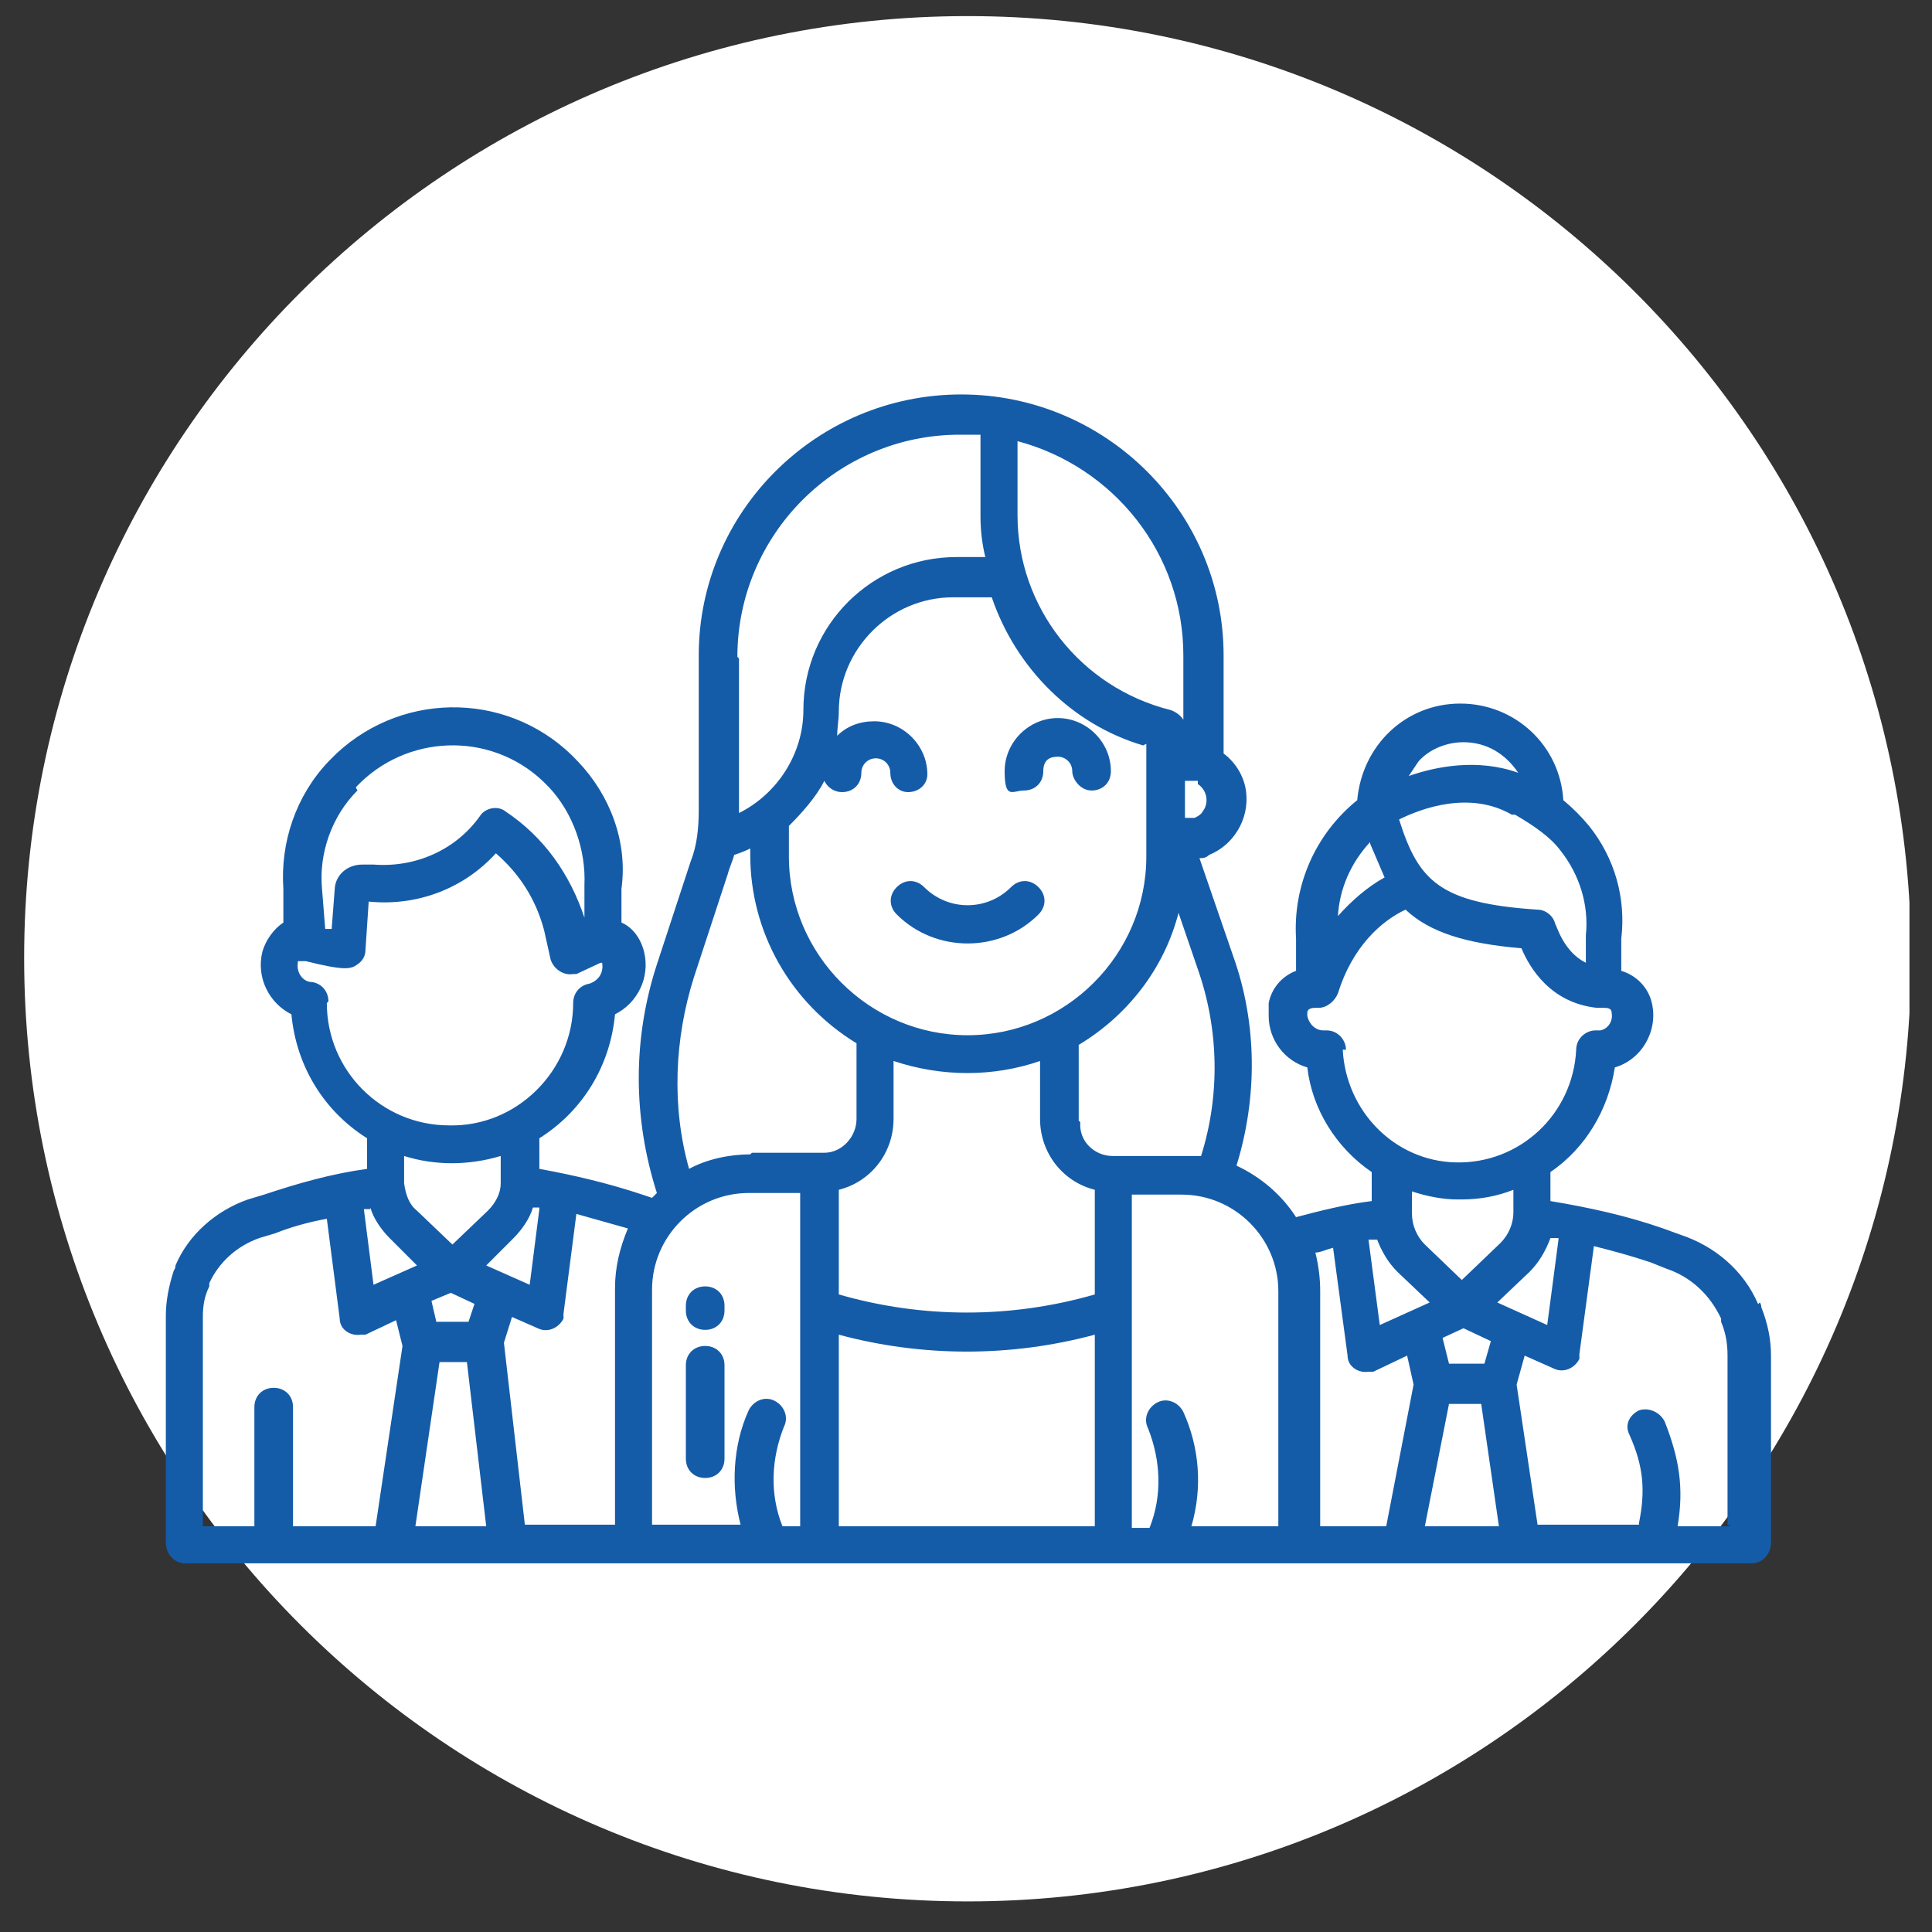
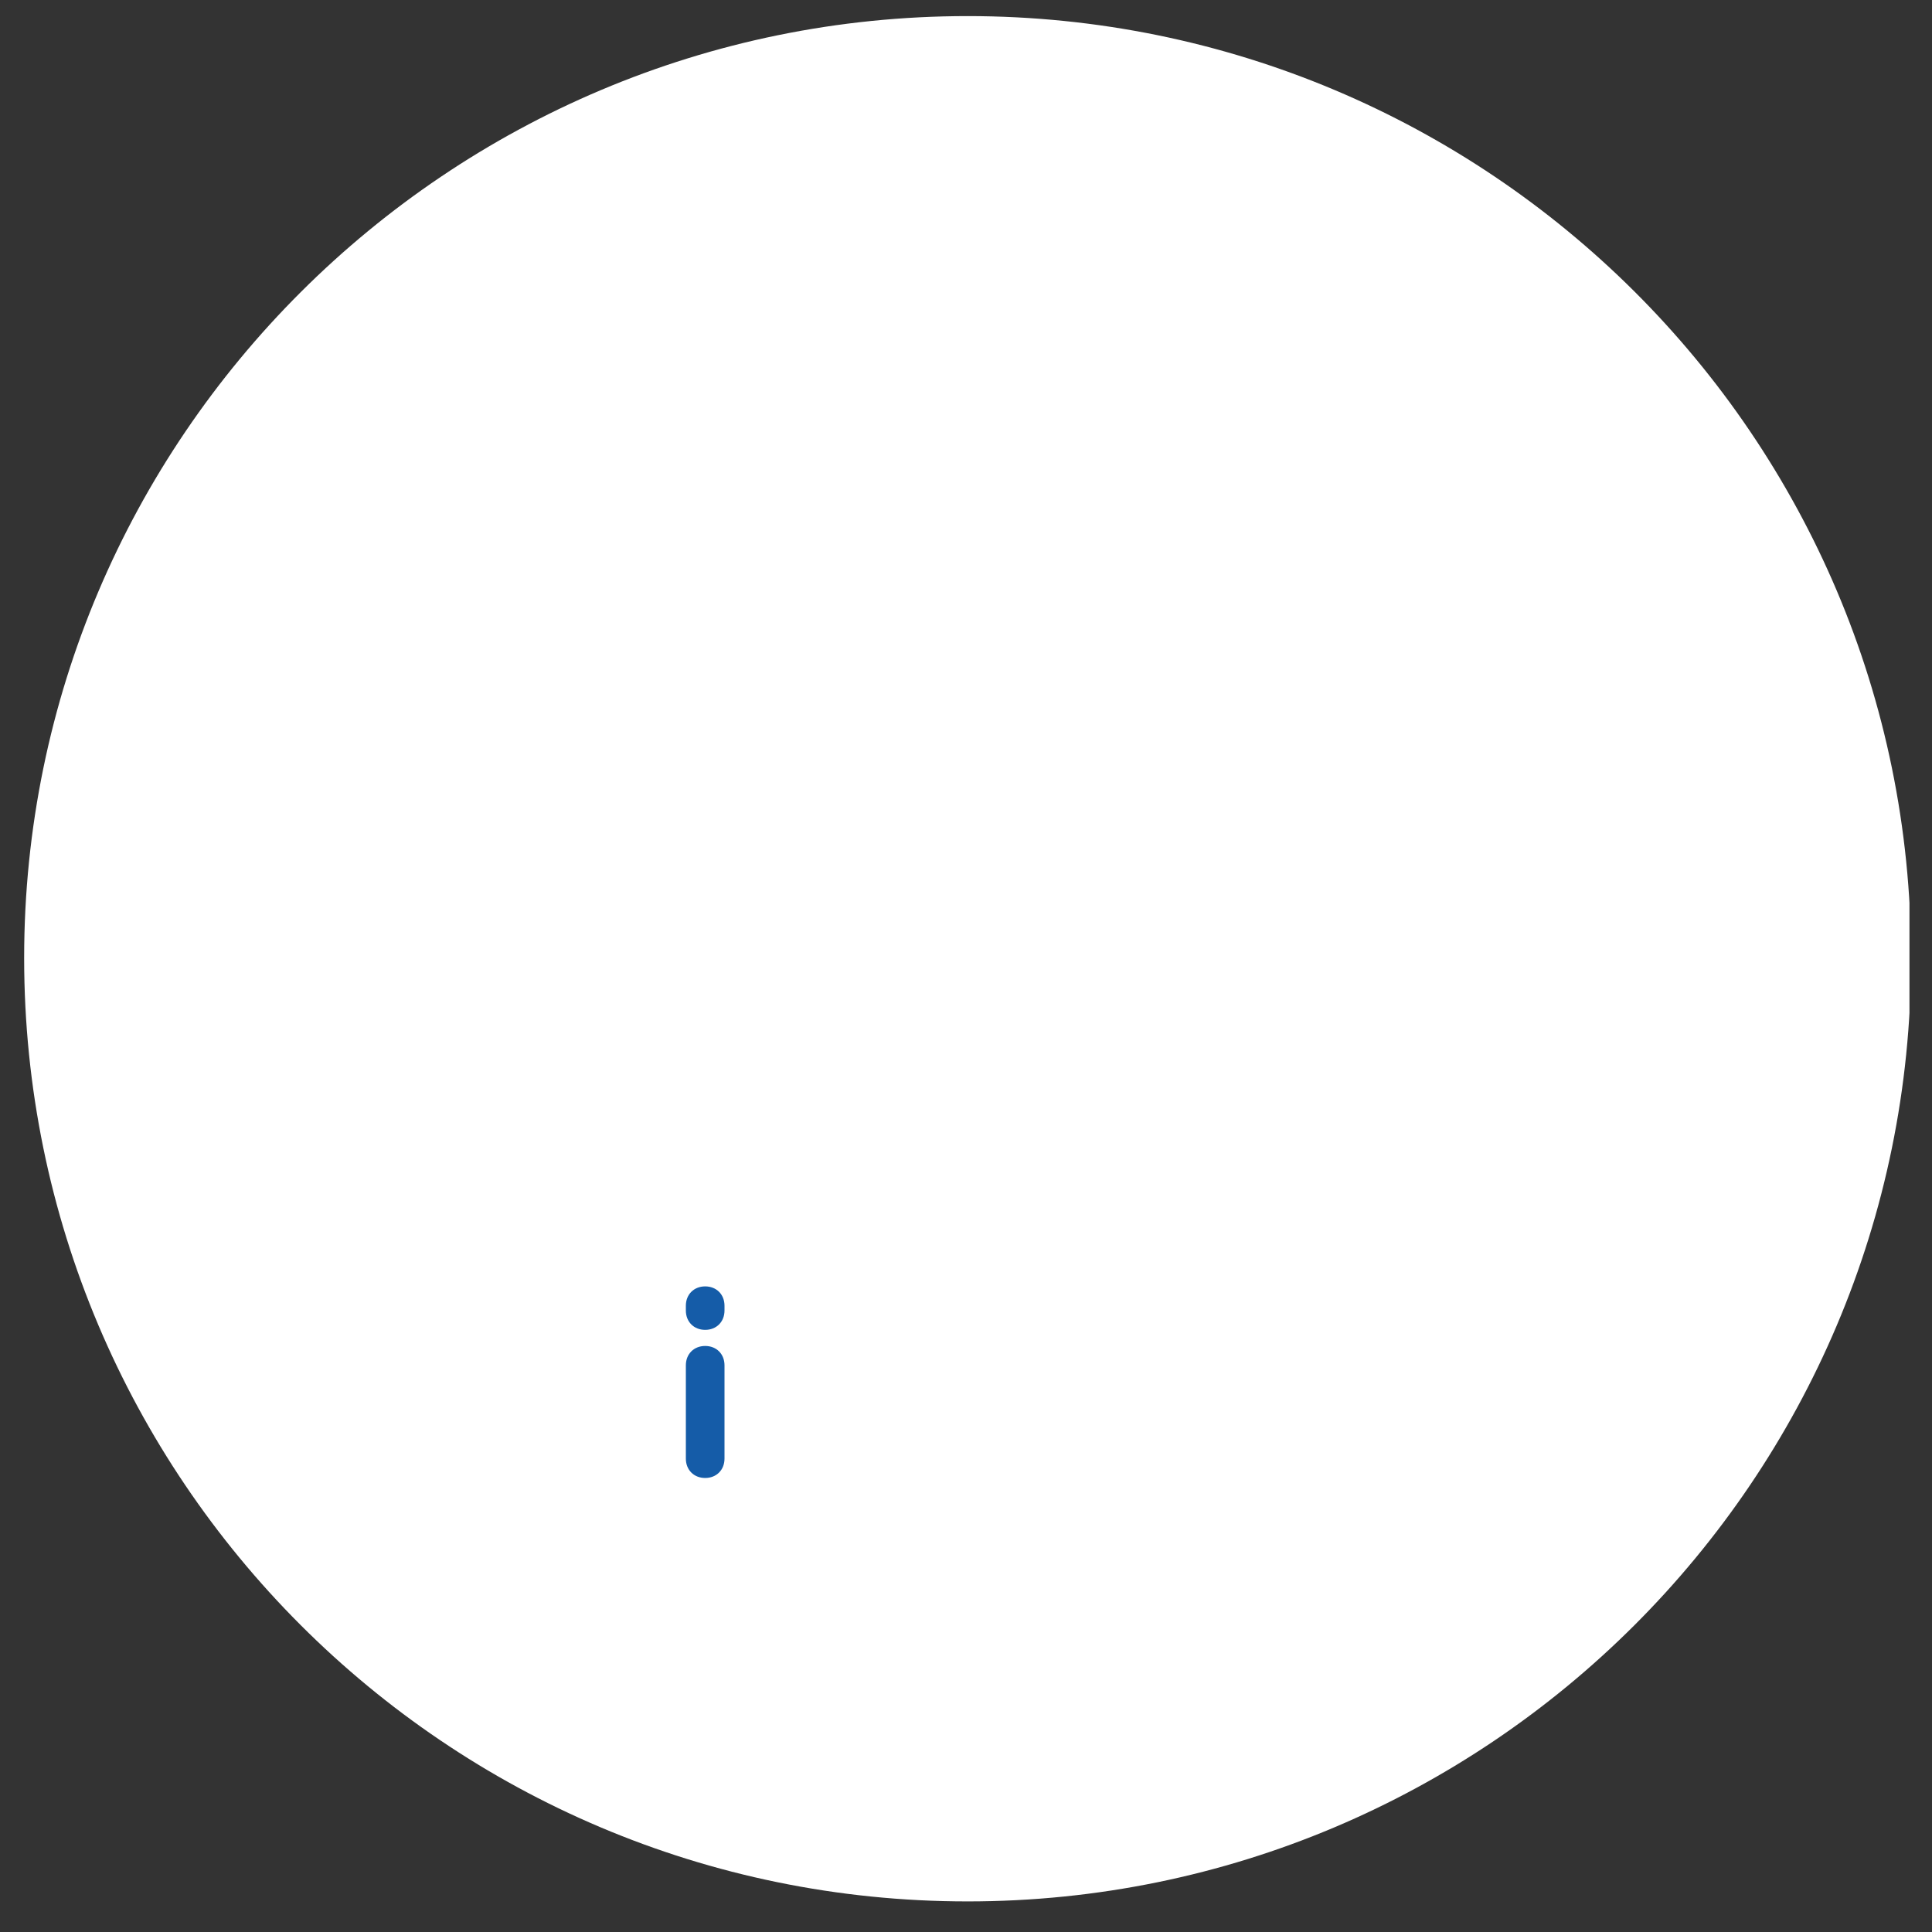
<svg xmlns="http://www.w3.org/2000/svg" id="Ebene_1" data-name="Ebene 1" version="1.1" viewBox="0 0 120 120">
  <rect x="0" y="0" width="120" height="120" fill="#333333" stroke="none" />
  <defs>
    <style>
      .cls-1 {
        fill: none;
      }

      .cls-1, .cls-2, .cls-3 {
        stroke-width: 0px;
      }

      .cls-4 {
        clip-path: url(#clippath);
      }

      .cls-2 {
        fill: #fff;
      }

      .cls-3 {
        fill: #155ca8;
      }
    </style>
    <clipPath id="clippath">
      <rect class="cls-1" x="1.5" y="1" width="117.1" height="117.1" />
    </clipPath>
  </defs>
  <g class="cls-4">
    <path class="cls-2" d="M60.1,118.1c32.3,0,58.6-26.2,58.6-58.6S92.4,1,60.1,1,1.5,27.2,1.5,59.5s26.2,58.6,58.6,58.6" />
-     <path class="cls-3" d="M107.5,94.8h-3.3c.4-2.4.1-4.2-.8-6.5-.3-.6-1-.9-1.6-.7-.6.3-.9.9-.6,1.5h0c.9,2,1,3.5.6,5.5,0,0,0,0,0,.1h-6.3l-1.3-8.7.5-1.8,1.8.8c.6.3,1.3,0,1.6-.6,0-.1,0-.2,0-.3l.9-6.7c1.2.3,2.3.6,3.5,1l1,.4c1.5.5,2.7,1.6,3.4,3.1,0,0,0,.1,0,.2.3.7.4,1.4.4,2.1v10.5ZM88.5,94.8l1.5-7.6h2c0,0,1.1,7.6,1.1,7.6h-4.6ZM86.1,94.8h-4.1v-14.6c0-.8-.1-1.6-.3-2.4.3,0,.7-.2,1.1-.3l.9,6.7c0,.7.7,1.1,1.3,1,.1,0,.2,0,.3,0l2.1-1,.4,1.8-1.7,8.8ZM85.5,76.9c.3.8.7,1.5,1.3,2.1l2,1.9-3.1,1.4-.7-5.3c.2,0,.4,0,.6,0ZM83.6,65.2c0-.6-.5-1.2-1.2-1.2h-.2c-.5,0-.9-.4-1-.9,0,0,0,0,0,0,0,0,0-.1,0-.2,0-.3.4-.3.5-.3,0,0,.1,0,.2,0h0c.5,0,1-.4,1.2-.9.9-2.9,2.7-4.5,4.2-5.2,1.5,1.4,3.7,2.1,7.2,2.4.5,1.2,1.8,3.4,4.7,3.7,0,0,.1,0,.2,0h0c0,0,.2,0,.2,0,.2,0,.5,0,.5.3.1.5-.2,1-.7,1.1,0,0,0,0,0,0,0,0-.2,0-.2,0h-.1c-.6,0-1.2.5-1.2,1.2-.2,4-3.5,7.1-7.5,7-3.8-.1-6.8-3.2-7-7h0ZM85.1,52.4c.3.7.6,1.4.9,2.1-1.1.6-2.1,1.5-2.9,2.4.1-1.7.8-3.3,2-4.6M94.1,50.6c1.2.7,2.2,1.4,2.8,2.2,1.2,1.5,1.8,3.4,1.6,5.3v1.7c-1.4-.7-1.8-2.3-1.9-2.4-.1-.5-.6-.9-1.1-.9-6.1-.4-7.4-1.8-8.6-5.6,1.4-.7,4.4-1.8,7-.3M88.1,47.3c.7-.8,1.8-1.2,2.8-1.2,1.4,0,2.6.7,3.4,1.9-2.5-.9-5.1-.4-6.8.2.2-.3.4-.6.6-.9M92.6,83.3l-.4,1.4h-2.2s-.4-1.6-.4-1.6l1.3-.6,1.7.8ZM90.9,79.6l-2.4-2.3c-.5-.5-.8-1.2-.8-1.9v-1.4c.9.3,1.9.5,2.8.5.1,0,.2,0,.3,0,1.1,0,2.2-.2,3.2-.6v1.4c0,.7-.3,1.4-.8,1.9l-2.4,2.3ZM96.8,77l-.7,5.3-3.1-1.4,2-1.9c.6-.6,1-1.3,1.3-2.1.2,0,.4,0,.5,0M79.5,94.8h-5.5c.7-2.4.5-4.9-.5-7.1-.3-.6-1-.9-1.6-.6-.6.3-.9,1-.6,1.6.8,2,.9,4.2.1,6.2h-1.1v-20.7h3.1c3.3,0,6,2.7,6,6,0,0,0,0,0,0v14.6ZM67,69.6v-4.7c3-1.8,5.3-4.7,6.2-8.2l1.2,3.5c1.3,3.7,1.4,7.8.2,11.6-.3,0-.7,0-1,0h-4.5c-1.1,0-2.1-.9-2-2.1,0,0,0,0,0,0ZM68,80.4c-5.2,1.5-10.7,1.5-15.9,0v-6.5c2-.5,3.4-2.3,3.4-4.4v-3.6c3,1,6.2,1,9.1,0v3.6c0,2.1,1.4,3.9,3.4,4.4v6.5ZM68,94.8h-15.9v-11.9c5.2,1.4,10.7,1.4,15.9,0v11.9ZM46.6,71.7c-1.3,0-2.7.3-3.8.9-1.1-3.9-.9-8.1.3-11.9l2.1-6.4c.1-.4.3-.8.4-1.2.3-.1.6-.2,1-.4v.4c0,4.8,2.5,9.2,6.6,11.7v4.7c0,1.1-.9,2.1-2,2.1,0,0,0,0,0,0h-4.5ZM49.7,94.8h-1.1c-.8-2-.7-4.2.1-6.2.3-.6,0-1.3-.6-1.6-.6-.3-1.3,0-1.6.6,0,0,0,0,0,0-1,2.2-1.1,4.8-.5,7.1h-5.5v-14.6c0-3.3,2.7-6,6-6h3.2v20.7ZM45.8,40.8c0-7.6,6.2-13.8,13.8-13.8.4,0,.9,0,1.3,0v5.1c0,.8.1,1.7.3,2.5h-1.8c-5.2,0-9.5,4.2-9.5,9.5h0c0,2.7-1.6,5.2-4,6.4,0,0,0,0,0,0v-9.6ZM71.2,46.2v7c0,6.1-5,11.1-11.1,11.1s-11.1-5-11.1-11.1v-1.9c.8-.8,1.7-1.8,2.2-2.8.2.4.6.7,1.1.7.7,0,1.2-.5,1.2-1.2h0c0-.5.4-.9.9-.9.5,0,.9.4.9.9h0c0,.7.5,1.2,1.1,1.2.7,0,1.2-.5,1.2-1.1,0,0,0,0,0,0,0-1.8-1.5-3.3-3.3-3.3-.9,0-1.7.3-2.3.9,0-.5.1-1,.1-1.5,0-3.9,3.2-7.1,7.1-7.1h2.4c1.5,4.4,5,7.9,9.4,9.2M63.2,27.4c6,1.6,10.3,7,10.3,13.3v4c-.2-.3-.5-.5-.8-.6-5.6-1.4-9.5-6.4-9.5-12.1v-4.7ZM74.4,48.7c.6.4.7,1.2.3,1.7-.1.2-.3.3-.5.4-.2,0-.4,0-.6,0v-2.3c.4,0,.6,0,.8,0M38.2,80.1v14.6h-5.6l-1.3-11.3.5-1.6,1.6.7c.6.3,1.3,0,1.6-.6,0-.1,0-.2,0-.3l.8-6.2c1.1.3,2.1.6,3.2.9h0c-.5,1.2-.8,2.4-.8,3.7M25.8,94.8l1.5-10.2h1.7s1.2,10.2,1.2,10.2h-4.4ZM23.4,94.8h-5.2v-7.4c0-.7-.5-1.2-1.2-1.2s-1.2.5-1.2,1.2v7.4h-3.2v-13c0-.7.1-1.3.4-1.9,0,0,0-.1,0-.2.6-1.3,1.7-2.3,3.1-2.8l1-.3c1-.4,2.1-.7,3.2-.9l.8,6.2c0,.7.7,1.1,1.3,1,.1,0,.2,0,.3,0l1.9-.9.4,1.6-1.7,11.4ZM23,75c.2.7.7,1.4,1.2,1.9l1.7,1.7-2.7,1.2-.6-4.7c.1,0,.3,0,.4,0h0ZM20.4,62.2c0-.6-.4-1.1-1-1.2-.6,0-1-.6-.9-1.2,0,0,0,0,0,0,0,0,0,0,0-.1,0,0,.1,0,.2,0,0,0,.2,0,.3,0,2.4.6,2.8.5,3.2.2.3-.2.5-.5.5-.9l.2-3c3,.3,5.9-.8,7.9-3,1.5,1.3,2.5,2.9,3,4.8l.4,1.8c.2.6.8,1,1.4.9,0,0,.1,0,.2,0l1.5-.7s0,0,.1,0c0,0,0,0,0,0,.1.6-.2,1.1-.8,1.3,0,0,0,0,0,0-.6.1-1,.6-1,1.2,0,4.2-3.5,7.7-7.7,7.6-4.2,0-7.6-3.4-7.6-7.6h0ZM22.1,48.9c3.1-3.3,8.3-3.5,11.6-.4.1.1.3.3.4.4,1.5,1.6,2.3,3.9,2.2,6.1v2c-.9-2.7-2.5-5-4.9-6.6-.5-.4-1.3-.2-1.6.3-1.5,2.1-4,3.2-6.6,3h-.7c0,0,0,0,0,0-.9,0-1.6.6-1.7,1.4h0s-.2,2.6-.2,2.6c-.1,0-.3,0-.4,0l-.2-2.5c-.2-2.2.6-4.5,2.2-6.1M29.5,80.9l-.4,1.2h-2s-.3-1.3-.3-1.3l1.2-.5,1.5.7ZM28.1,77.3l-2.2-2.1c-.5-.4-.7-1-.8-1.7v-1.7c1.9.6,4,.6,6,0v1.7c0,.6-.3,1.2-.8,1.7l-2.2,2.1ZM33.5,75.1l-.6,4.7-2.7-1.2,1.7-1.7c.5-.5,1-1.2,1.2-1.9.1,0,.2,0,.4,0h0ZM109.2,81c-.9-2.1-2.7-3.6-4.8-4.3l-1.1-.4c-2.3-.8-4.6-1.3-7-1.7v-1.8c2.2-1.5,3.6-3.9,4-6.5,1.7-.5,2.7-2.3,2.3-4-.2-.9-.9-1.7-1.9-2v-2c.3-2.5-.4-5-2-7-.5-.6-1-1.1-1.6-1.6-.2-3.4-3-6-6.4-6-3.4,0-6.1,2.6-6.4,6-2.6,2.1-4,5.3-3.8,8.6v2c-.8.3-1.5,1-1.7,2,0,.3,0,.5,0,.8,0,1.5,1,2.8,2.4,3.2.3,2.6,1.8,5,4,6.5v1.8c-1.6.2-3.2.6-4.7,1-.9-1.4-2.2-2.5-3.7-3.2,1.3-4.2,1.3-8.8-.2-13l-2.1-6.1c.2,0,.4,0,.6-.2,1.5-.6,2.5-2.2,2.3-3.9-.1-.9-.6-1.8-1.4-2.4v-6.1c0-8.9-7.3-16.2-16.3-16.2s-16.3,7.3-16.3,16.2v9.6c0,1.1-.1,2.2-.5,3.2l-2.1,6.4c-1.5,4.6-1.5,9.5,0,14.2,0,0-.2.2-.3.3l-.6-.2c-2.1-.7-4.2-1.2-6.4-1.6v-1.9c2.7-1.7,4.4-4.5,4.7-7.7,1.4-.7,2.2-2.3,1.8-3.9-.2-.8-.7-1.5-1.4-1.8v-2.1c.4-2.9-.7-5.8-2.7-7.9-4-4.3-10.7-4.5-15-.5-.2.2-.3.3-.5.5-2,2.1-3,5-2.8,7.9v2.1c-.6.4-1.1,1.1-1.3,1.8-.4,1.6.4,3.2,1.8,3.9.3,3.2,2,6,4.7,7.7v1.9c-2.2.3-4.3.9-6.4,1.6l-1,.3c-2,.7-3.7,2.2-4.5,4.1,0,0,0,.2-.1.3-.3.9-.5,1.9-.5,2.8v14.1c0,.7.5,1.3,1.2,1.3h97.3c.7,0,1.2-.6,1.2-1.3v-11.6c0-1-.2-2-.6-3,0,0,0-.2-.1-.3" />
-     <path class="cls-3" d="M63.6,49.1c.7,0,1.2-.5,1.2-1.2s.4-.9.9-.9.9.4.9.9.5,1.2,1.2,1.2,1.2-.5,1.2-1.2c0-1.8-1.5-3.3-3.3-3.3s-3.3,1.5-3.3,3.3.5,1.2,1.2,1.2" />
-     <path class="cls-3" d="M55.7,55.1c-.5.5-.5,1.2,0,1.7,2.4,2.4,6.4,2.4,8.8,0,.5-.5.5-1.2,0-1.7-.5-.5-1.2-.5-1.7,0-1.5,1.5-3.9,1.5-5.4,0-.5-.5-1.2-.5-1.7,0" />
    <path class="cls-3" d="M43.8,79.9c-.7,0-1.2.5-1.2,1.2v.3c0,.7.5,1.2,1.2,1.2s1.2-.5,1.2-1.2v-.3c0-.7-.5-1.2-1.2-1.2" />
    <path class="cls-3" d="M43.8,83.6c-.7,0-1.2.5-1.2,1.2v5.8c0,.7.5,1.2,1.2,1.2s1.2-.5,1.2-1.2v-5.8c0-.7-.5-1.2-1.2-1.2" />
  </g>
</svg>